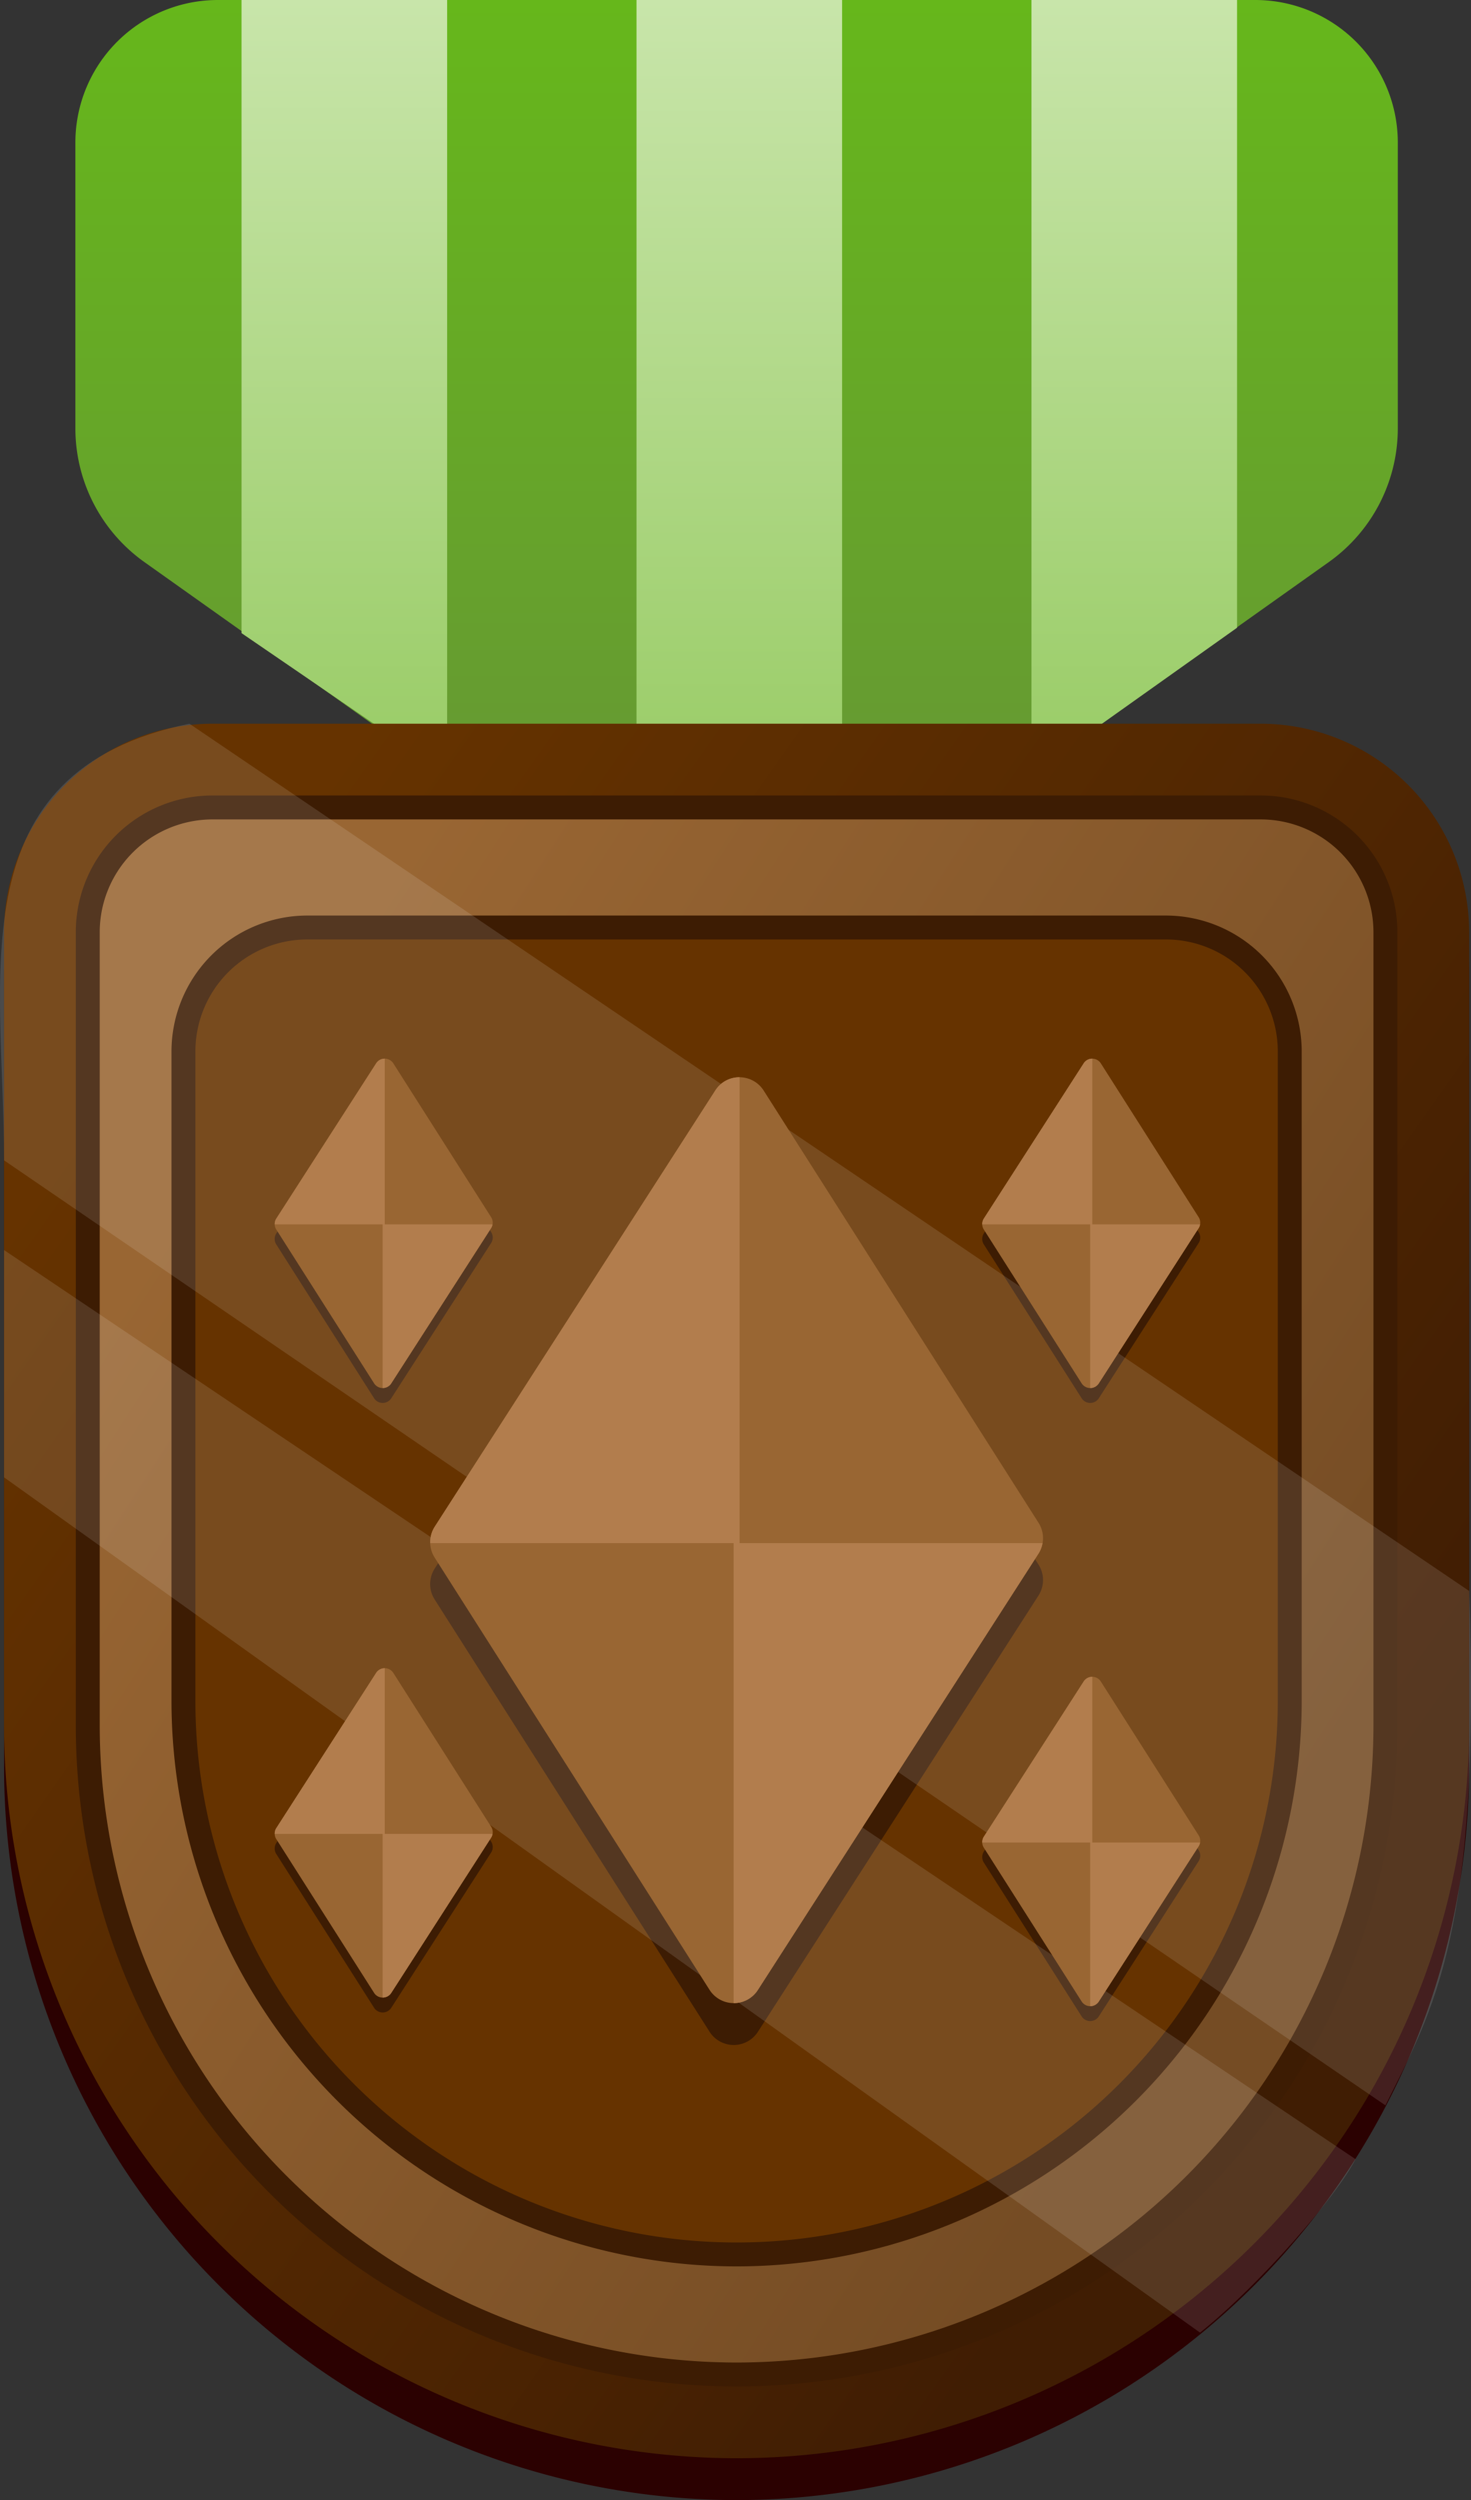
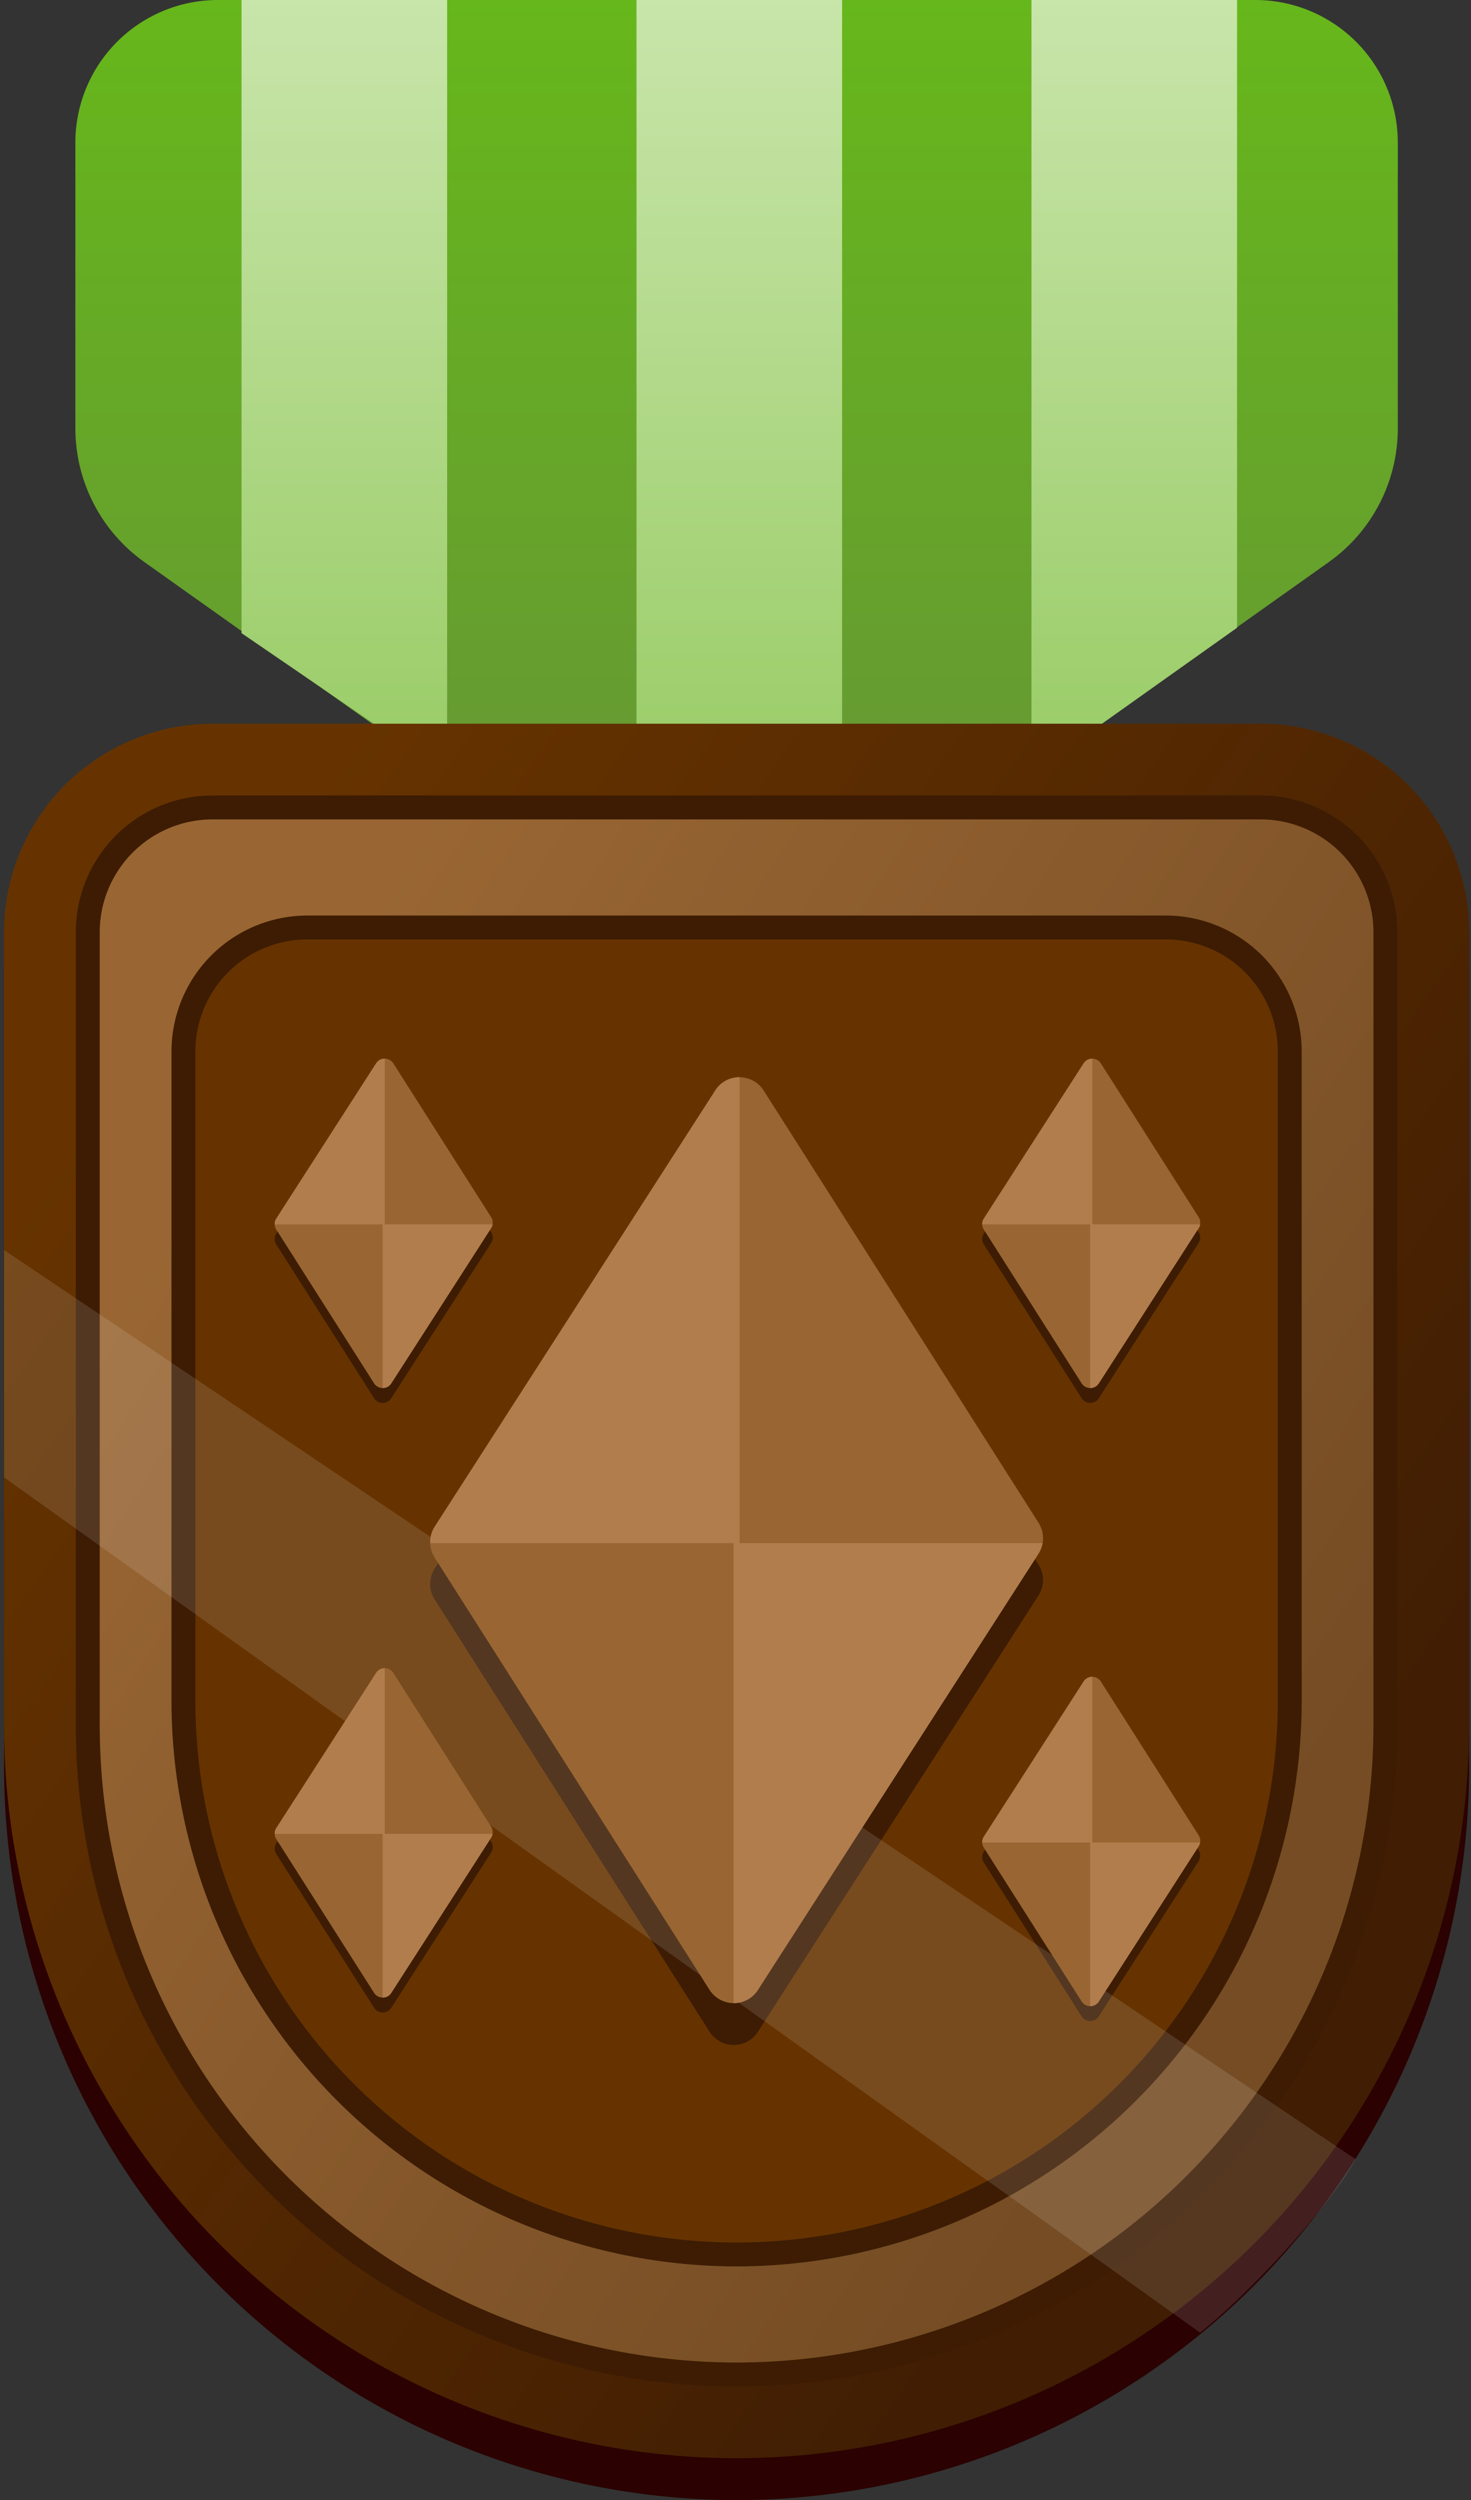
<svg xmlns="http://www.w3.org/2000/svg" xmlns:xlink="http://www.w3.org/1999/xlink" width="245.988" height="418" viewBox="0 0 245.988 418">
  <rect x="0" y="0" width="245.988" height="418" fill="#333333" stroke="none" />
  <defs>
    <linearGradient id="linear-gradient" x1="123.177" y1="133" x2="123.177" gradientUnits="userSpaceOnUse">
      <stop offset="0" stop-color="#693" />
      <stop offset="1" stop-color="#66b71b" />
    </linearGradient>
    <linearGradient id="linear-gradient-2" x1="57.582" x2="57.582" y2="129.381" gradientUnits="userSpaceOnUse">
      <stop offset="0" stop-color="#c8e5aa" />
      <stop offset="1" stop-color="#9c6" />
    </linearGradient>
    <linearGradient id="linear-gradient-3" x1="123.629" x2="123.629" y2="133" xlink:href="#linear-gradient-2" />
    <linearGradient id="linear-gradient-4" x1="189.677" x2="189.677" y2="129.381" xlink:href="#linear-gradient-2" />
    <linearGradient id="linear-gradient-5" x1="22.369" y1="173.642" x2="222.475" y2="315.001" gradientUnits="userSpaceOnUse">
      <stop offset="0" stop-color="#630" />
      <stop offset="1" stop-color="#401d03" />
    </linearGradient>
    <linearGradient id="linear-gradient-6" x1="36.553" y1="190.226" x2="215.591" y2="305.614" gradientUnits="userSpaceOnUse">
      <stop offset="0" stop-color="#963" />
      <stop offset="1" stop-color="#754c24" />
    </linearGradient>
  </defs>
  <g id="Layer_2" data-name="Layer 2">
    <g id="Layer_1-2" data-name="Layer 1">
      <g>
        <path d="M123.177,418A122.638,122.638,0,0,1,.677,295.5V162.85A34.889,34.889,0,0,1,35.527,128h175.3a34.889,34.889,0,0,1,34.85,34.85V295.5A122.638,122.638,0,0,1,123.177,418Z" fill="#2b0101" />
        <g>
          <path d="M12.606,23.834V71.618A27.428,27.428,0,0,0,24.154,93.981l47.813,33.954A27.428,27.428,0,0,0,87.848,133h70.658a27.428,27.428,0,0,0,15.881-5.065L222.2,93.981a27.428,27.428,0,0,0,11.548-22.363V23.834A23.834,23.834,0,0,0,209.914,0H36.441A23.834,23.834,0,0,0,12.606,23.834Z" fill="url(#linear-gradient)" />
          <g>
            <polygon points="40.391 105.857 74.772 129.381 74.772 0 40.391 0 40.391 105.857" fill="url(#linear-gradient-2)" />
            <rect x="106.439" width="34.381" height="133" fill="url(#linear-gradient-3)" />
            <polygon points="172.487 0 172.487 129.381 206.868 104.952 206.868 0 172.487 0" fill="url(#linear-gradient-4)" />
          </g>
        </g>
        <path d="M123.177,411A122.638,122.638,0,0,1,.677,288.5V155.85A34.889,34.889,0,0,1,35.527,121h175.3a34.889,34.889,0,0,1,34.85,34.85V288.5A122.638,122.638,0,0,1,123.177,411Z" fill="url(#linear-gradient-5)" />
        <path d="M123.177,399h0a110.5,110.5,0,0,1-110.5-110.5V155.849A22.849,22.849,0,0,1,35.527,133h175.3a22.849,22.849,0,0,1,22.849,22.849V288.5A110.5,110.5,0,0,1,123.177,399Z" fill="#3d1c03" />
        <path d="M123.177,395a106.62,106.62,0,0,1-106.5-106.5V155.85A18.871,18.871,0,0,1,35.527,137h175.3a18.871,18.871,0,0,1,18.85,18.85V288.5A106.62,106.62,0,0,1,123.177,395Z" fill="url(#linear-gradient-6)" />
        <path d="M123.177,378.928a94.608,94.608,0,0,1-94.5-94.5V175.786a22.74,22.74,0,0,1,22.714-22.714H194.963a22.74,22.74,0,0,1,22.714,22.714V284.428A94.608,94.608,0,0,1,123.177,378.928Z" fill="#3d1c03" />
        <path d="M123.177,374.928h0a90.5,90.5,0,0,1-90.5-90.5V175.786a18.714,18.714,0,0,1,18.714-18.714H194.963a18.714,18.714,0,0,1,18.714,18.714V284.428A90.5,90.5,0,0,1,123.177,374.928Z" fill="#630" />
        <g>
          <path d="M118.652,339.687l-45.968-72.27a4.8,4.8,0,0,1,.014-5.17l46.921-72.939a4.8,4.8,0,0,1,8.083.021L173.67,261.6a4.8,4.8,0,0,1-.014,5.171l-46.921,72.939A4.8,4.8,0,0,1,118.652,339.687Z" fill="#3d1c03" />
          <path d="M62.554,233.771,46.2,208.061a1.707,1.707,0,0,1,.005-1.839L62.9,180.274a1.706,1.706,0,0,1,2.875.007l16.353,25.71a1.706,1.706,0,0,1,0,1.84L65.43,233.779A1.707,1.707,0,0,1,62.554,233.771Z" fill="#3d1c03" />
          <path d="M180.873,337.119l-16.353-25.71a1.7,1.7,0,0,1,0-1.839l16.693-25.949a1.707,1.707,0,0,1,2.875.008l16.353,25.71a1.7,1.7,0,0,1,0,1.839l-16.693,25.949A1.707,1.707,0,0,1,180.873,337.119Z" fill="#3d1c03" />
          <path d="M180.873,233.771l-16.353-25.71a1.7,1.7,0,0,1,0-1.839l16.693-25.948a1.706,1.706,0,0,1,2.875.007l16.353,25.71a1.706,1.706,0,0,1,0,1.84l-16.693,25.948A1.706,1.706,0,0,1,180.873,233.771Z" fill="#3d1c03" />
          <path d="M62.554,335.682,46.2,309.972a1.707,1.707,0,0,1,.005-1.839L62.9,282.184a1.707,1.707,0,0,1,2.875.008L82.127,307.9a1.7,1.7,0,0,1,0,1.839L65.43,335.689A1.707,1.707,0,0,1,62.554,335.682Z" fill="#3d1c03" />
        </g>
        <g>
-           <path d="M245.677,266c2,57-6,70-14,86L.677,194c0-31-8-65,31-73Z" fill="#fff" opacity="0.12" />
          <path d="M226.677,361c-3,6-16,21-26,29L.677,247V209Z" fill="#fff" opacity="0.12" />
        </g>
        <g>
          <g>
            <path d="M118.652,332.687l-45.968-72.27a4.8,4.8,0,0,1,.014-5.17l46.921-72.939a4.8,4.8,0,0,1,8.083.021L173.67,254.6a4.8,4.8,0,0,1-.014,5.171l-46.921,72.939A4.8,4.8,0,0,1,118.652,332.687Z" fill="#963" />
            <path d="M123.677,258V180.107a4.758,4.758,0,0,0-4.058,2.2L72.7,255.247A4.78,4.78,0,0,0,71.946,258h50.731v76.909a4.758,4.758,0,0,0,4.058-2.2l46.921-72.939a4.77,4.77,0,0,0,.683-1.769Z" fill="#b27d4d" />
          </g>
          <g>
            <path d="M62.554,231.281,46.2,205.571a1.707,1.707,0,0,1,.005-1.839L62.9,177.783a1.707,1.707,0,0,1,2.875.008L82.127,203.5a1.7,1.7,0,0,1,0,1.839L65.43,231.288A1.707,1.707,0,0,1,62.554,231.281Z" fill="#963" />
            <path d="M64.342,204.711V177a1.693,1.693,0,0,0-1.443.783L46.206,203.732a1.7,1.7,0,0,0-.267.979H63.986v27.361a1.693,1.693,0,0,0,1.444-.784L82.122,205.34a1.674,1.674,0,0,0,.243-.629Z" fill="#b27d4d" />
          </g>
          <g>
            <path d="M180.873,334.629l-16.353-25.71a1.706,1.706,0,0,1,0-1.84l16.693-25.948a1.706,1.706,0,0,1,2.875.008l16.353,25.71a1.7,1.7,0,0,1,0,1.839l-16.693,25.948A1.706,1.706,0,0,1,180.873,334.629Z" fill="#963" />
            <path d="M182.66,308.059V280.348a1.692,1.692,0,0,0-1.443.783l-16.693,25.948a1.708,1.708,0,0,0-.267.98h18.048v27.36a1.692,1.692,0,0,0,1.443-.783l16.693-25.948a1.715,1.715,0,0,0,.243-.629Z" fill="#b27d4d" />
          </g>
          <g>
            <path d="M180.873,231.281l-16.353-25.71a1.7,1.7,0,0,1,0-1.839l16.693-25.949a1.707,1.707,0,0,1,2.875.008l16.353,25.71a1.7,1.7,0,0,1,0,1.839l-16.693,25.948A1.706,1.706,0,0,1,180.873,231.281Z" fill="#963" />
            <path d="M182.66,204.711V177a1.694,1.694,0,0,0-1.443.783l-16.693,25.949a1.7,1.7,0,0,0-.267.979h18.048v27.361a1.693,1.693,0,0,0,1.443-.784l16.693-25.948a1.708,1.708,0,0,0,.243-.629Z" fill="#b27d4d" />
          </g>
          <g>
            <path d="M62.554,333.192,46.2,307.482a1.708,1.708,0,0,1,.005-1.84L62.9,279.694a1.706,1.706,0,0,1,2.875.008l16.353,25.71a1.7,1.7,0,0,1,0,1.839L65.43,333.2A1.707,1.707,0,0,1,62.554,333.192Z" fill="#963" />
            <path d="M64.342,306.622V278.911a1.691,1.691,0,0,0-1.443.783L46.206,305.642a1.708,1.708,0,0,0-.267.98H63.986v27.36a1.692,1.692,0,0,0,1.444-.783l16.692-25.948a1.681,1.681,0,0,0,.243-.629Z" fill="#b27d4d" />
          </g>
        </g>
      </g>
    </g>
  </g>
</svg>